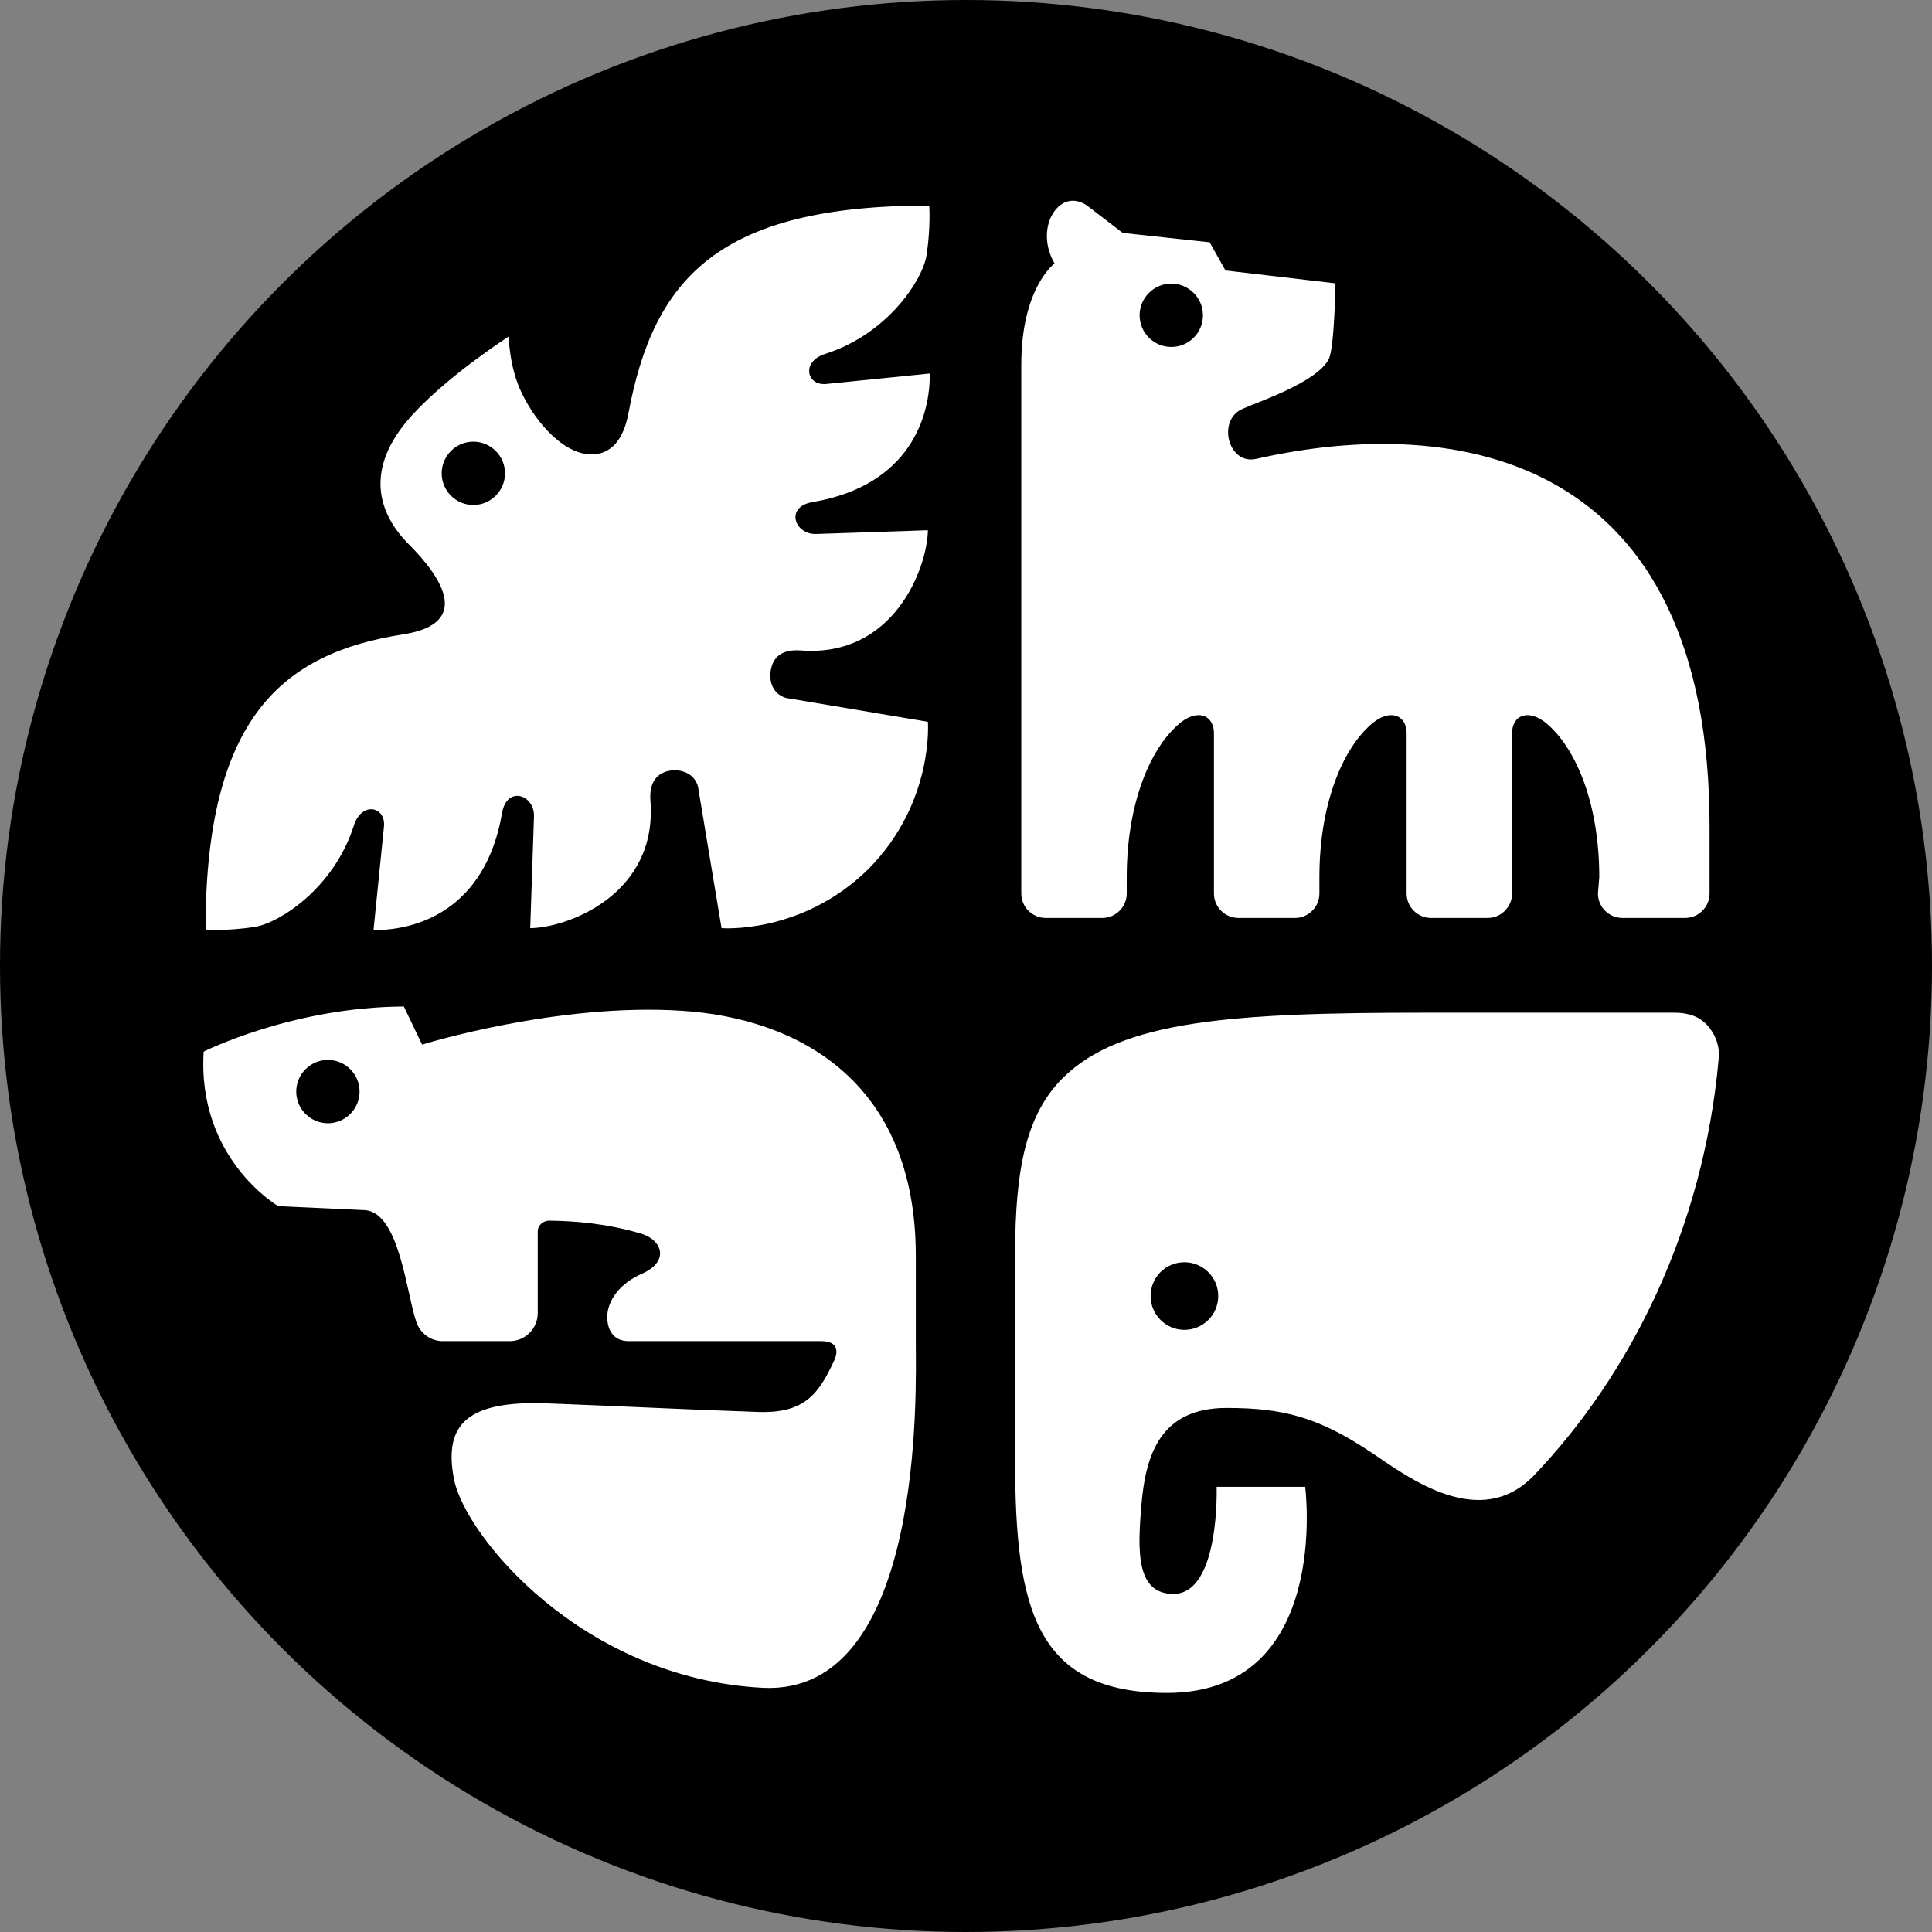
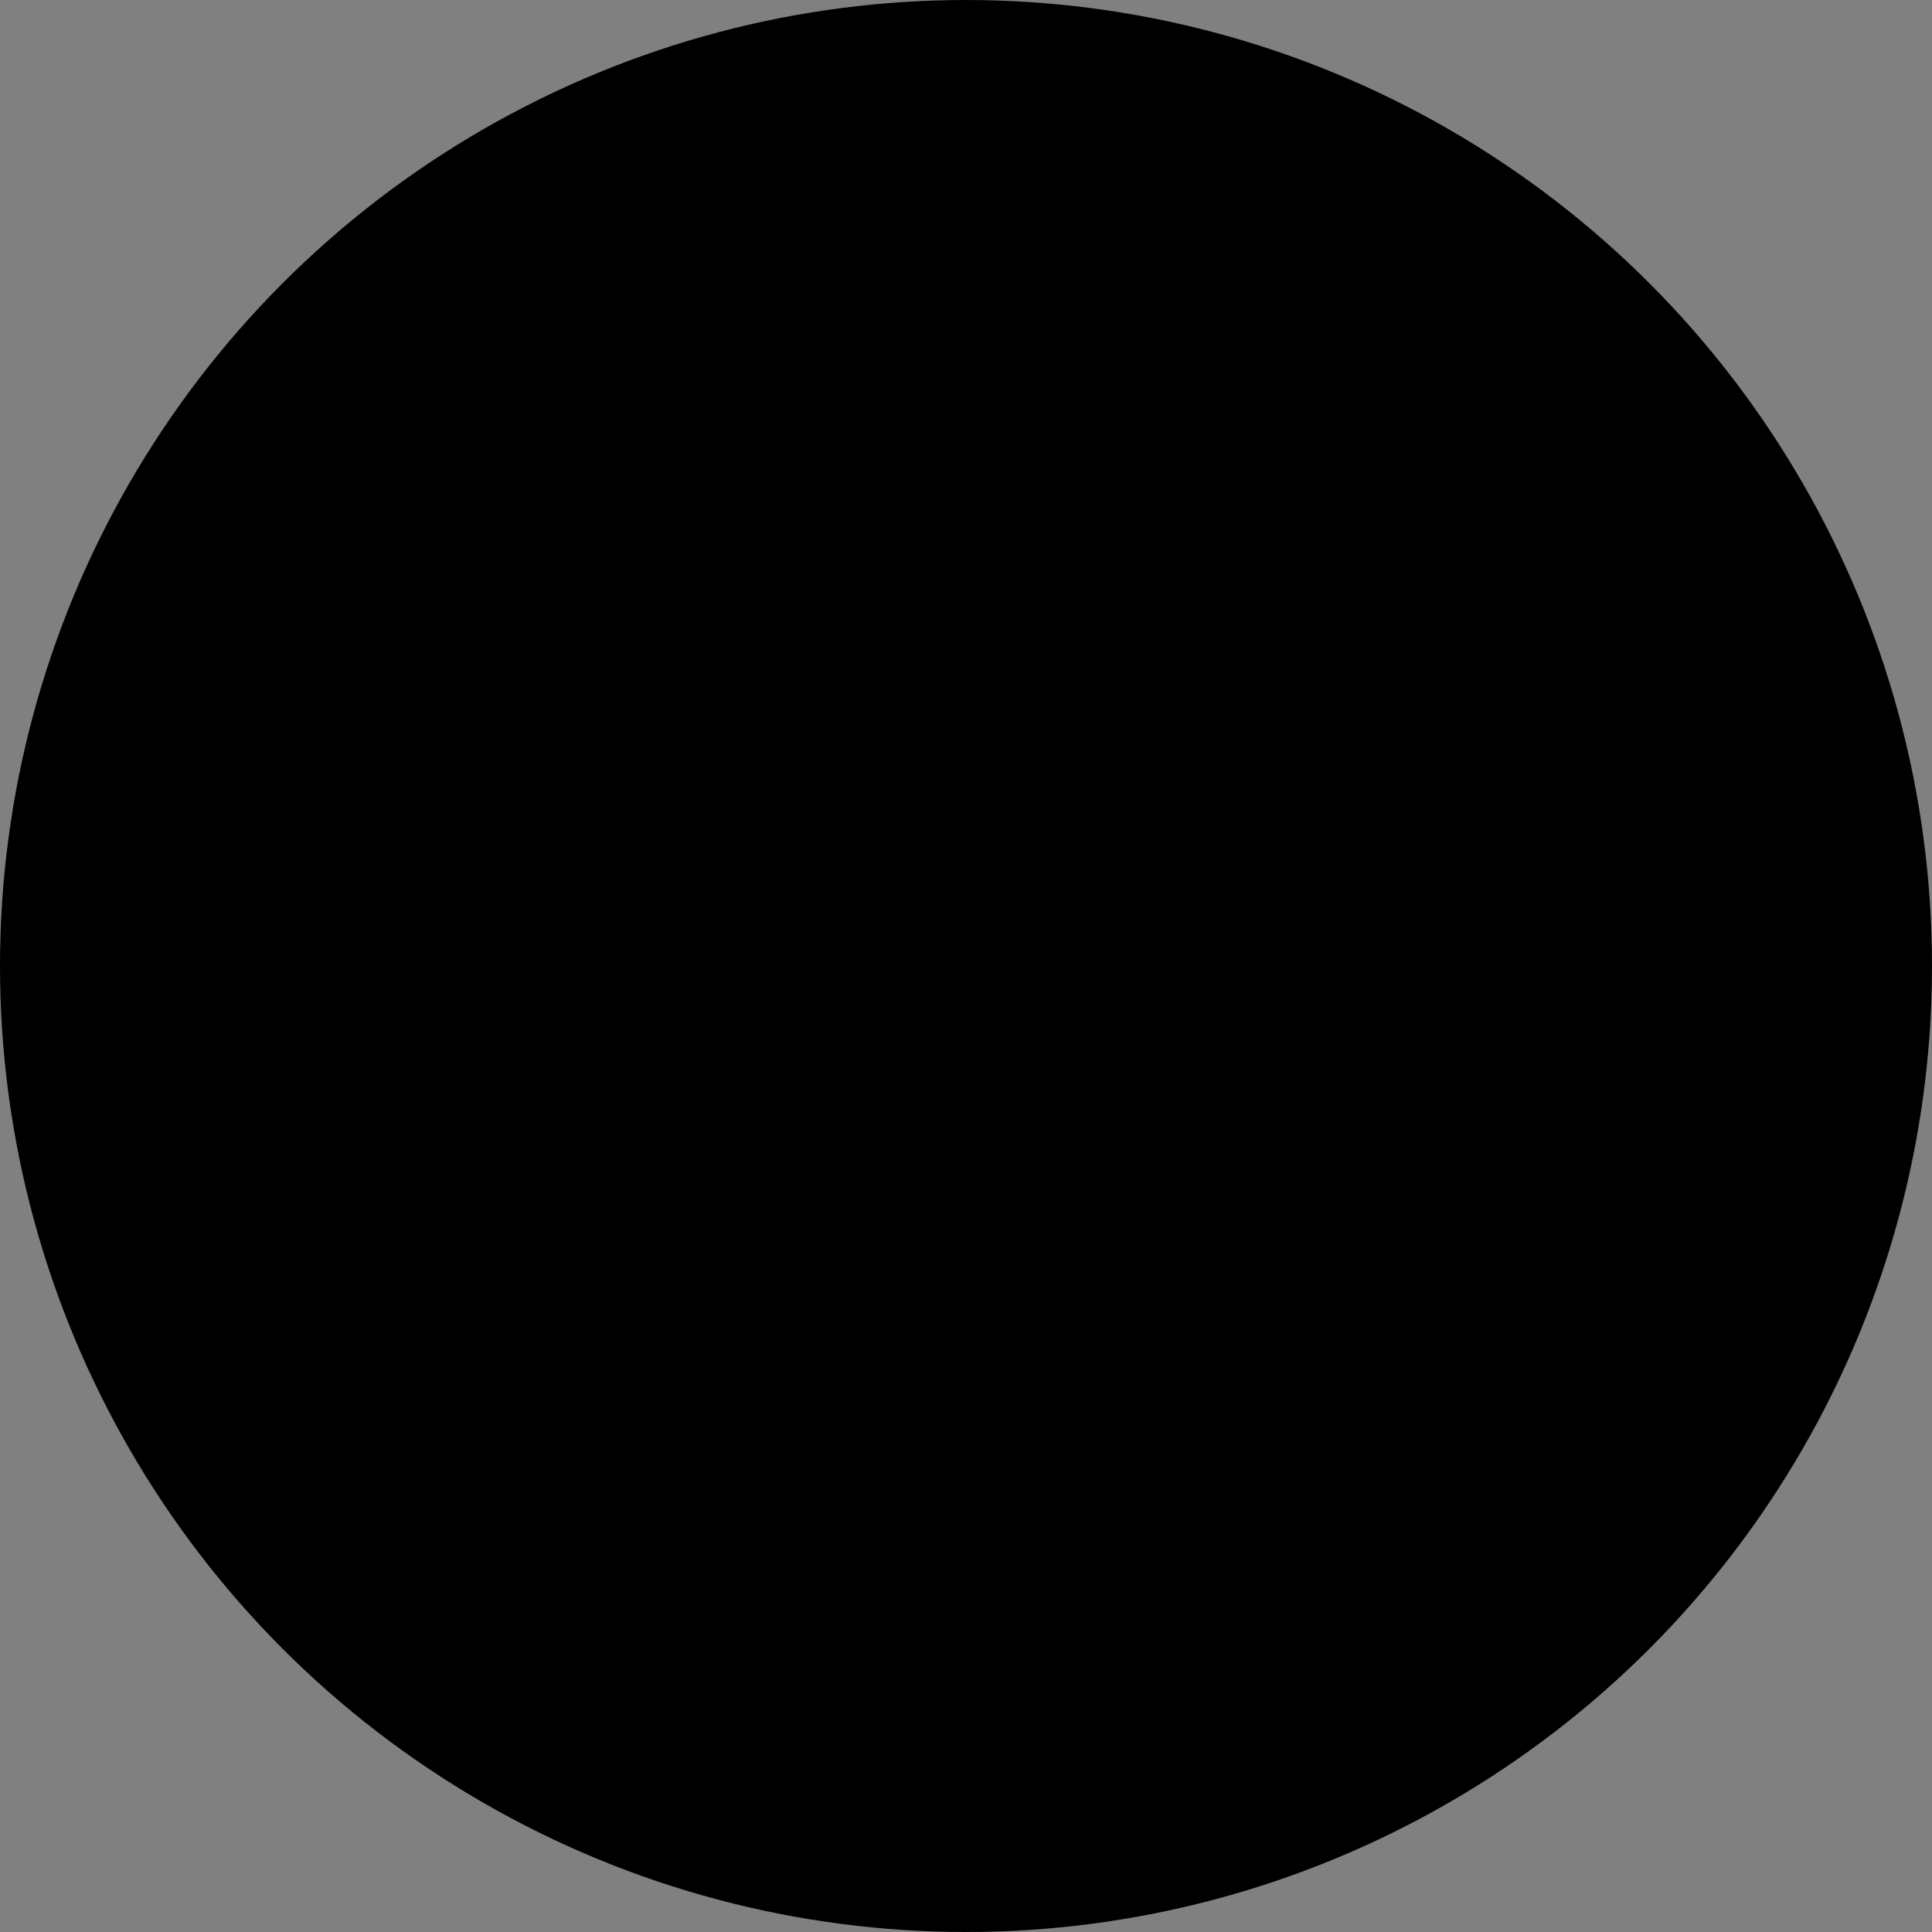
<svg xmlns="http://www.w3.org/2000/svg" version="1.1" id="Layer_1" x="0px" y="0px" viewBox="0 0 72 72" style="enable-background:new 0 0 72 72;" xml:space="preserve">
  <rect x="0" y="0" width="72" height="72" fill="#808080" stroke="none" />
  <style type="text/css">
	.st0{fill: #000000;}
	.st1{fill: #FFFFFF;}
</style>
  <g>
    <circle class="st0" cx="36" cy="36" r="36" />
    <g>
-       <path class="st1" d="M34.13,50.1c0-0.27,0-1.46,0-3.29c0-6.54-4.42-8.86-8.7-9.14c-4.67-0.31-9.7,1.26-9.7,1.26l-0.68-1.42    c-4.16,0.02-7.46,1.68-7.46,1.68c-0.25,4,2.78,5.76,2.78,5.76l3.27,0.15c1.26,0.16,1.51,3.13,1.88,4.18    c0.15,0.42,0.54,0.7,0.98,0.7h2.5c0.57,0,1.04-0.47,1.04-1.04v-3.05c0-0.23,0.2-0.4,0.43-0.4c0.93,0.01,2.12,0.1,3.41,0.48    c0.8,0.23,1.09,1.04,0.04,1.5c-0.83,0.36-1.31,1.02-1.29,1.66c0.02,0.45,0.24,0.85,0.8,0.85l7.18,0c0.58,0,0.65,0.34,0.48,0.72    c-0.57,1.22-1.08,1.98-2.83,1.92c-3.17-0.11-4.7-0.2-7.85-0.32c-2.94-0.11-3.9,0.73-3.49,2.83c0.41,2.1,4.76,7.42,11.51,7.77    C34.48,63.2,34.13,51.69,34.13,50.1z M12.22,41.86c-0.65,0-1.18-0.53-1.18-1.18c0-0.65,0.53-1.18,1.18-1.18s1.18,0.53,1.18,1.18    C13.4,41.33,12.87,41.86,12.22,41.86z" />
-       <path class="st1" d="M46.82,17.1c-1.04,0.24-1.46-1.4-0.56-1.84c0.51-0.25,2.8-0.98,3.26-1.88c0.21-0.4,0.25-2.82,0.25-2.82    l-4.1-0.48l-0.59-1.05l-3.24-0.35l-1.33-1.02c-0.53-0.36-1.05-0.15-1.33,0.4c-0.22,0.44-0.26,1.1,0.12,1.76    c0,0-1.24,0.9-1.24,3.78c0,0,0,9.52,0,14.34c0,0.81,0,1.5,0,2.01l0,1.32v1v1.03c0,0.5,0.41,0.91,0.91,0.91h2.11    c0.5,0,0.91-0.41,0.91-0.91v-0.61c0-2.71,0.85-4.75,1.92-5.69c0.69-0.61,1.33-0.37,1.33,0.33c0,0.67,0,4.94,0,4.94v1.03    c0,0.5,0.41,0.91,0.91,0.91h2.11c0.5,0,0.91-0.41,0.91-0.91l0-0.61c0-2.71,0.85-4.75,1.92-5.69c0.69-0.61,1.33-0.37,1.33,0.33    c0,0.67,0,4.14,0,4.14l0,0.8v1.03c0,0.5,0.41,0.91,0.91,0.91h2.11c0.5,0,0.91-0.41,0.91-0.91l0-1.03c0,0,0-4.27,0-4.94    c0-0.7,0.64-0.94,1.33-0.33c1.07,0.94,1.92,2.97,1.92,5.69l-0.05,0.61c0,0.5,0.41,0.91,0.91,0.91h2.34c0.5,0,0.91-0.41,0.91-0.91    v-2.41C63.75,16.93,54.28,15.41,46.82,17.1z M43.65,12.93c-0.65,0-1.18-0.53-1.18-1.18c0-0.65,0.53-1.18,1.18-1.18    c0.65,0,1.18,0.53,1.18,1.18C44.83,12.41,44.3,12.93,43.65,12.93z" />
-       <path class="st1" d="M29.29,26.01c-0.53-0.16-0.65-0.68-0.55-1.1c0.09-0.42,0.4-0.72,1.1-0.67c3.5,0.27,4.72-3.11,4.74-4.48    l-4.16,0.14c-0.81,0.03-1.18-1.02-0.13-1.19c3.63-0.62,4.38-3.21,4.36-4.79l-3.86,0.39c-0.74,0.07-0.93-0.84-0.04-1.12    c2.36-0.75,3.65-2.8,3.78-3.68c0.16-1.05,0.1-1.85,0.1-1.85c-7.89,0-10.27,2.74-11.21,7.74c-0.27,1.43-1.04,1.59-1.57,1.52    c-0.81-0.1-1.78-0.99-2.4-2.26c-0.48-0.98-0.49-2.12-0.49-2.12s-2.23,1.43-3.6,2.93c-1.83,2.01-1.26,3.68-0.12,4.82    c1.16,1.16,2.41,2.94-0.21,3.35c-4.5,0.7-7.37,3.1-7.37,11c0,0,0.8,0.07,1.85-0.1c0.88-0.14,2.93-1.42,3.68-3.78    c0.29-0.9,1.19-0.71,1.12,0.04l-0.39,3.86c1.58,0.02,4.17-0.73,4.79-4.36c0.18-1.04,1.22-0.68,1.19,0.13l-0.14,4.16    c1.37-0.01,4.75-1.24,4.48-4.74c-0.06-0.74,0.29-1.06,0.73-1.13c0.4-0.06,0.89,0.08,1.04,0.58l0.88,5.29c0,0,3,0.24,5.48-2.21    c2.45-2.48,2.21-5.48,2.21-5.48L29.29,26.01z M17.64,18.82c-0.65,0-1.18-0.53-1.18-1.18c0-0.65,0.53-1.18,1.18-1.18    c0.65,0,1.18,0.53,1.18,1.18C18.82,18.29,18.29,18.82,17.64,18.82z" />
-       <path class="st1" d="M63.62,38.2c-0.31-0.34-0.75-0.46-1.21-0.46H53.1c-7.15,0-11.33,0.28-13.5,2.44    c-1.35,1.35-1.77,3.37-1.77,6.56c0,2.57,0,2.14,0,7.69s0.79,8.66,5.66,8.66c6.15,0,5.15-7.68,5.15-7.68h-3.3    c0,0,0.13,3.99-1.61,3.99c-1.4,0-1.34-1.61-1.19-3.35c0.16-1.86,0.72-3.58,3.17-3.58c2.08,0,3.41,0.33,5.41,1.67    c1.33,0.89,4.03,2.96,6.06,0.83c3.56-3.73,6.3-9.15,6.87-15.51C64.1,38.99,63.93,38.54,63.62,38.2z M44.14,49.56    c-0.69,0-1.26-0.56-1.26-1.26s0.56-1.26,1.26-1.26c0.69,0,1.26,0.56,1.26,1.26S44.83,49.56,44.14,49.56z" />
-     </g>
+       </g>
  </g>
</svg>